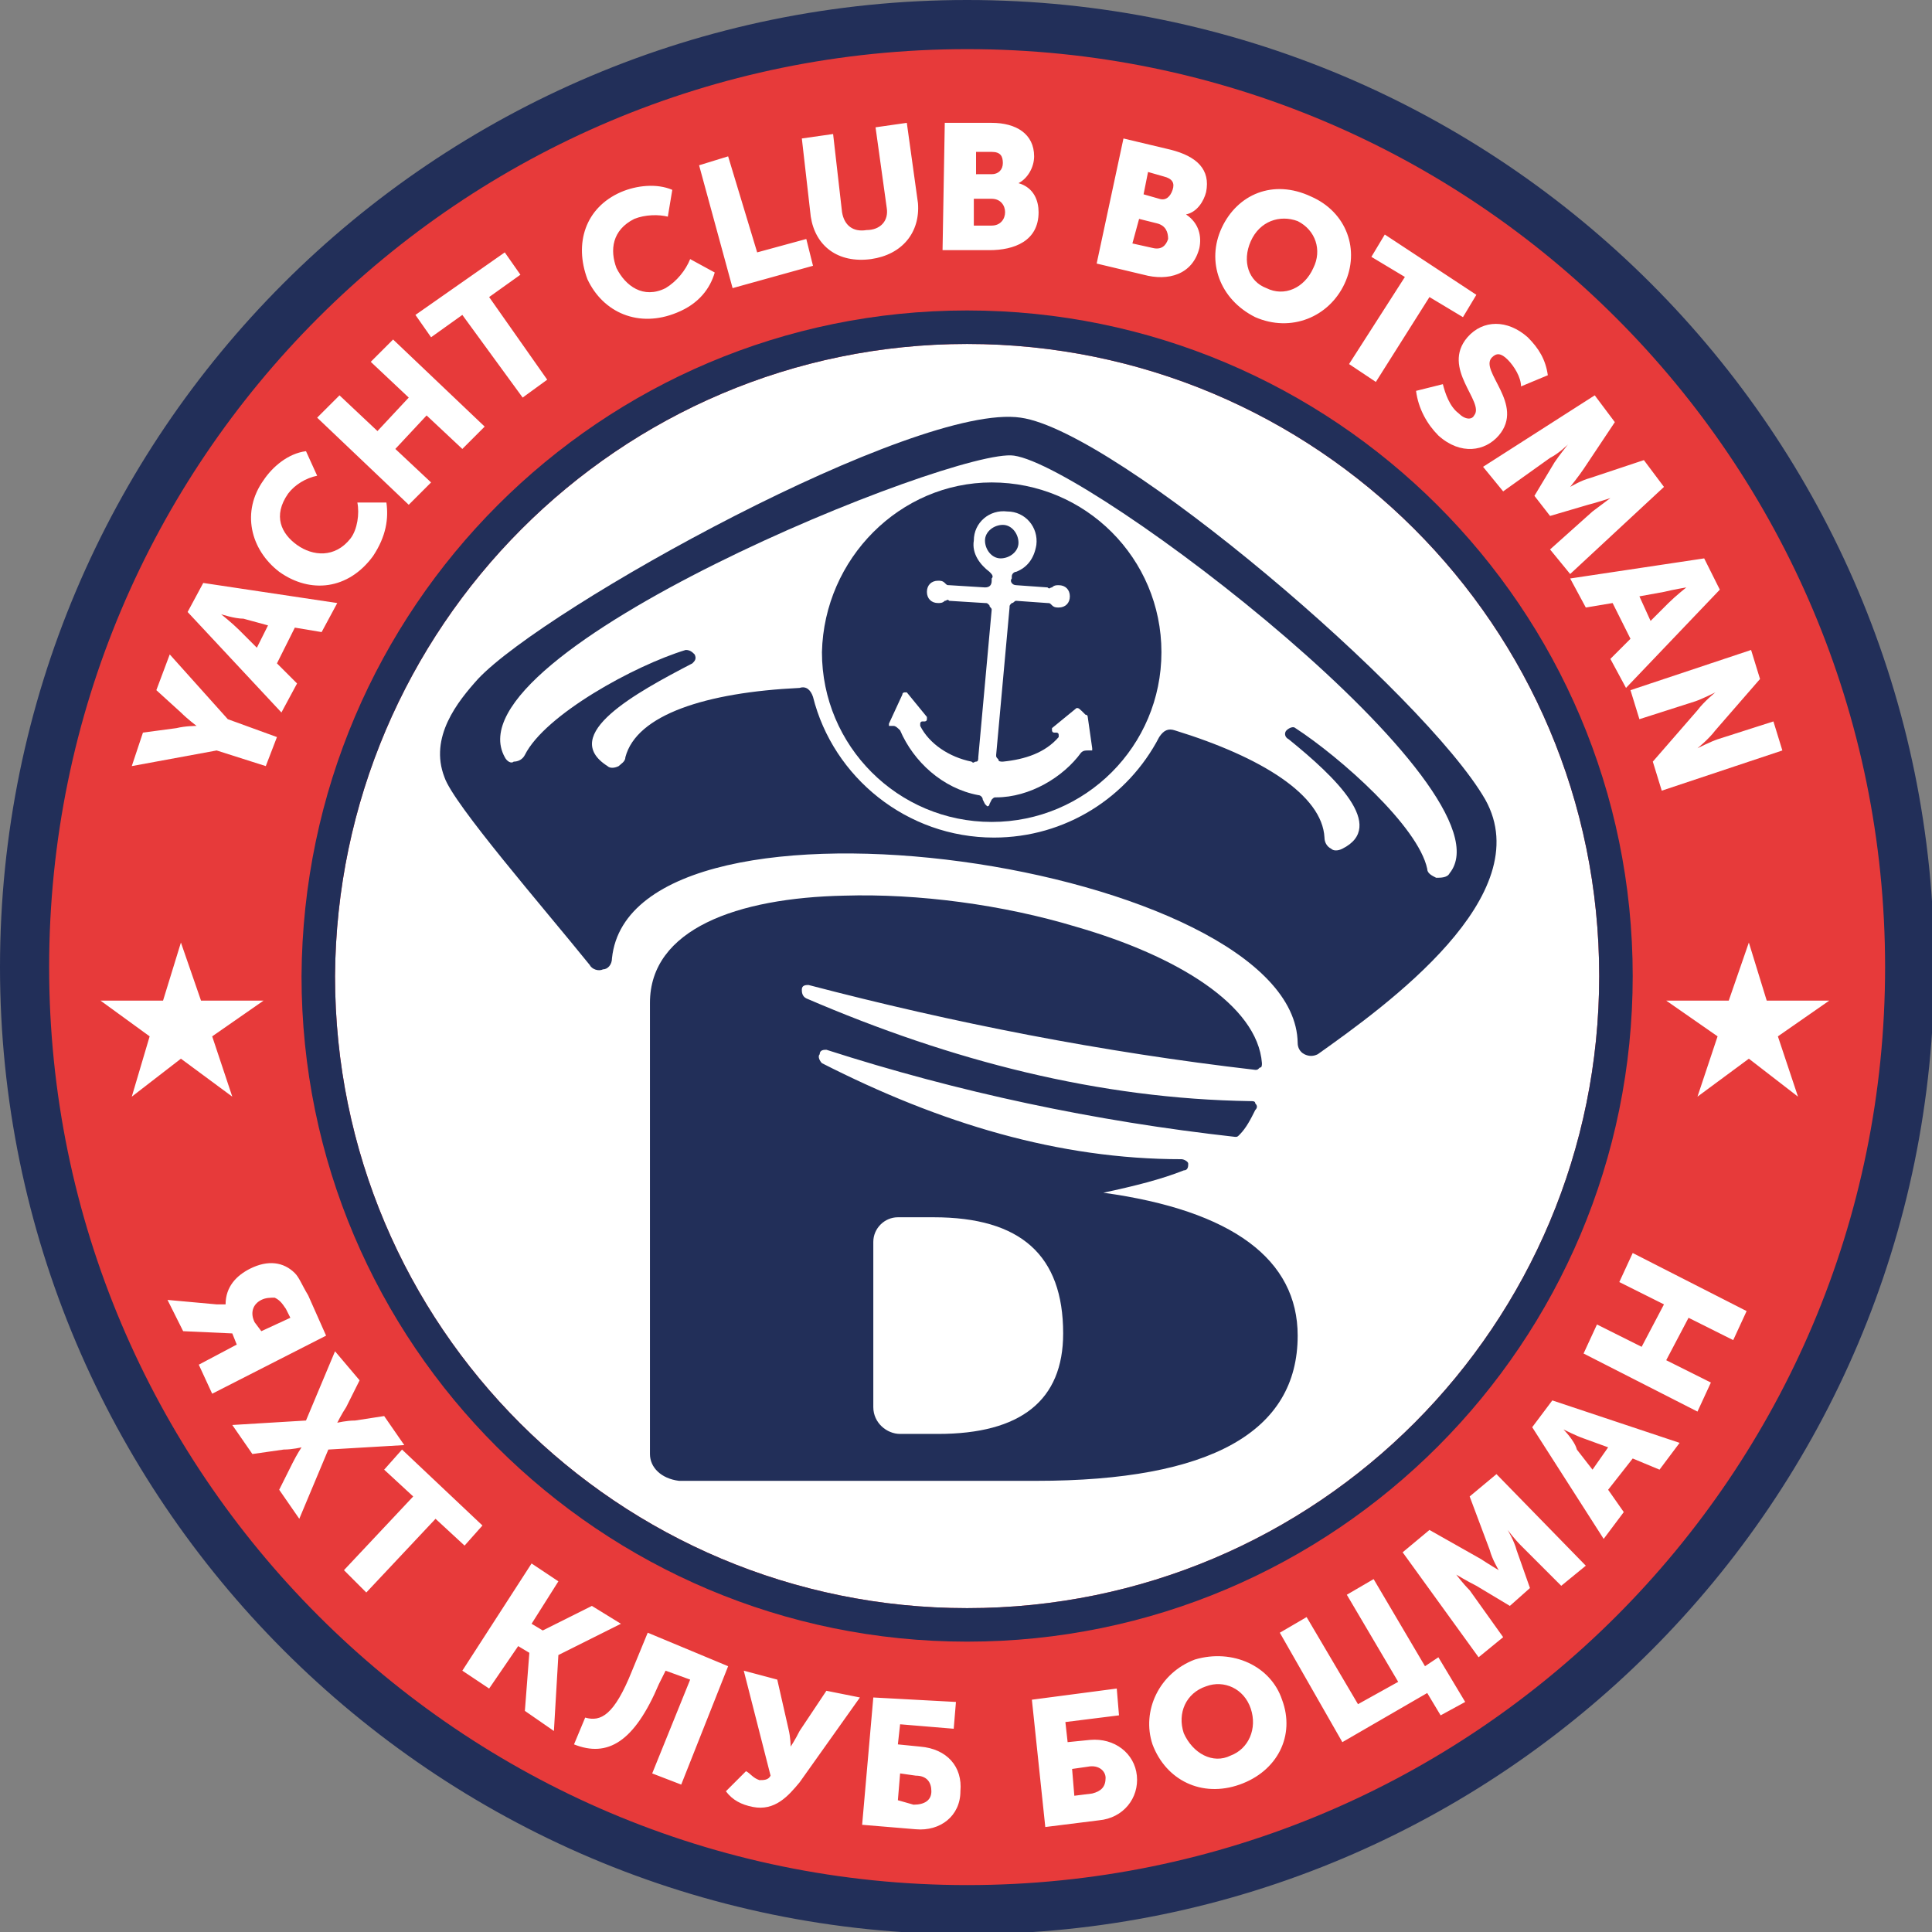
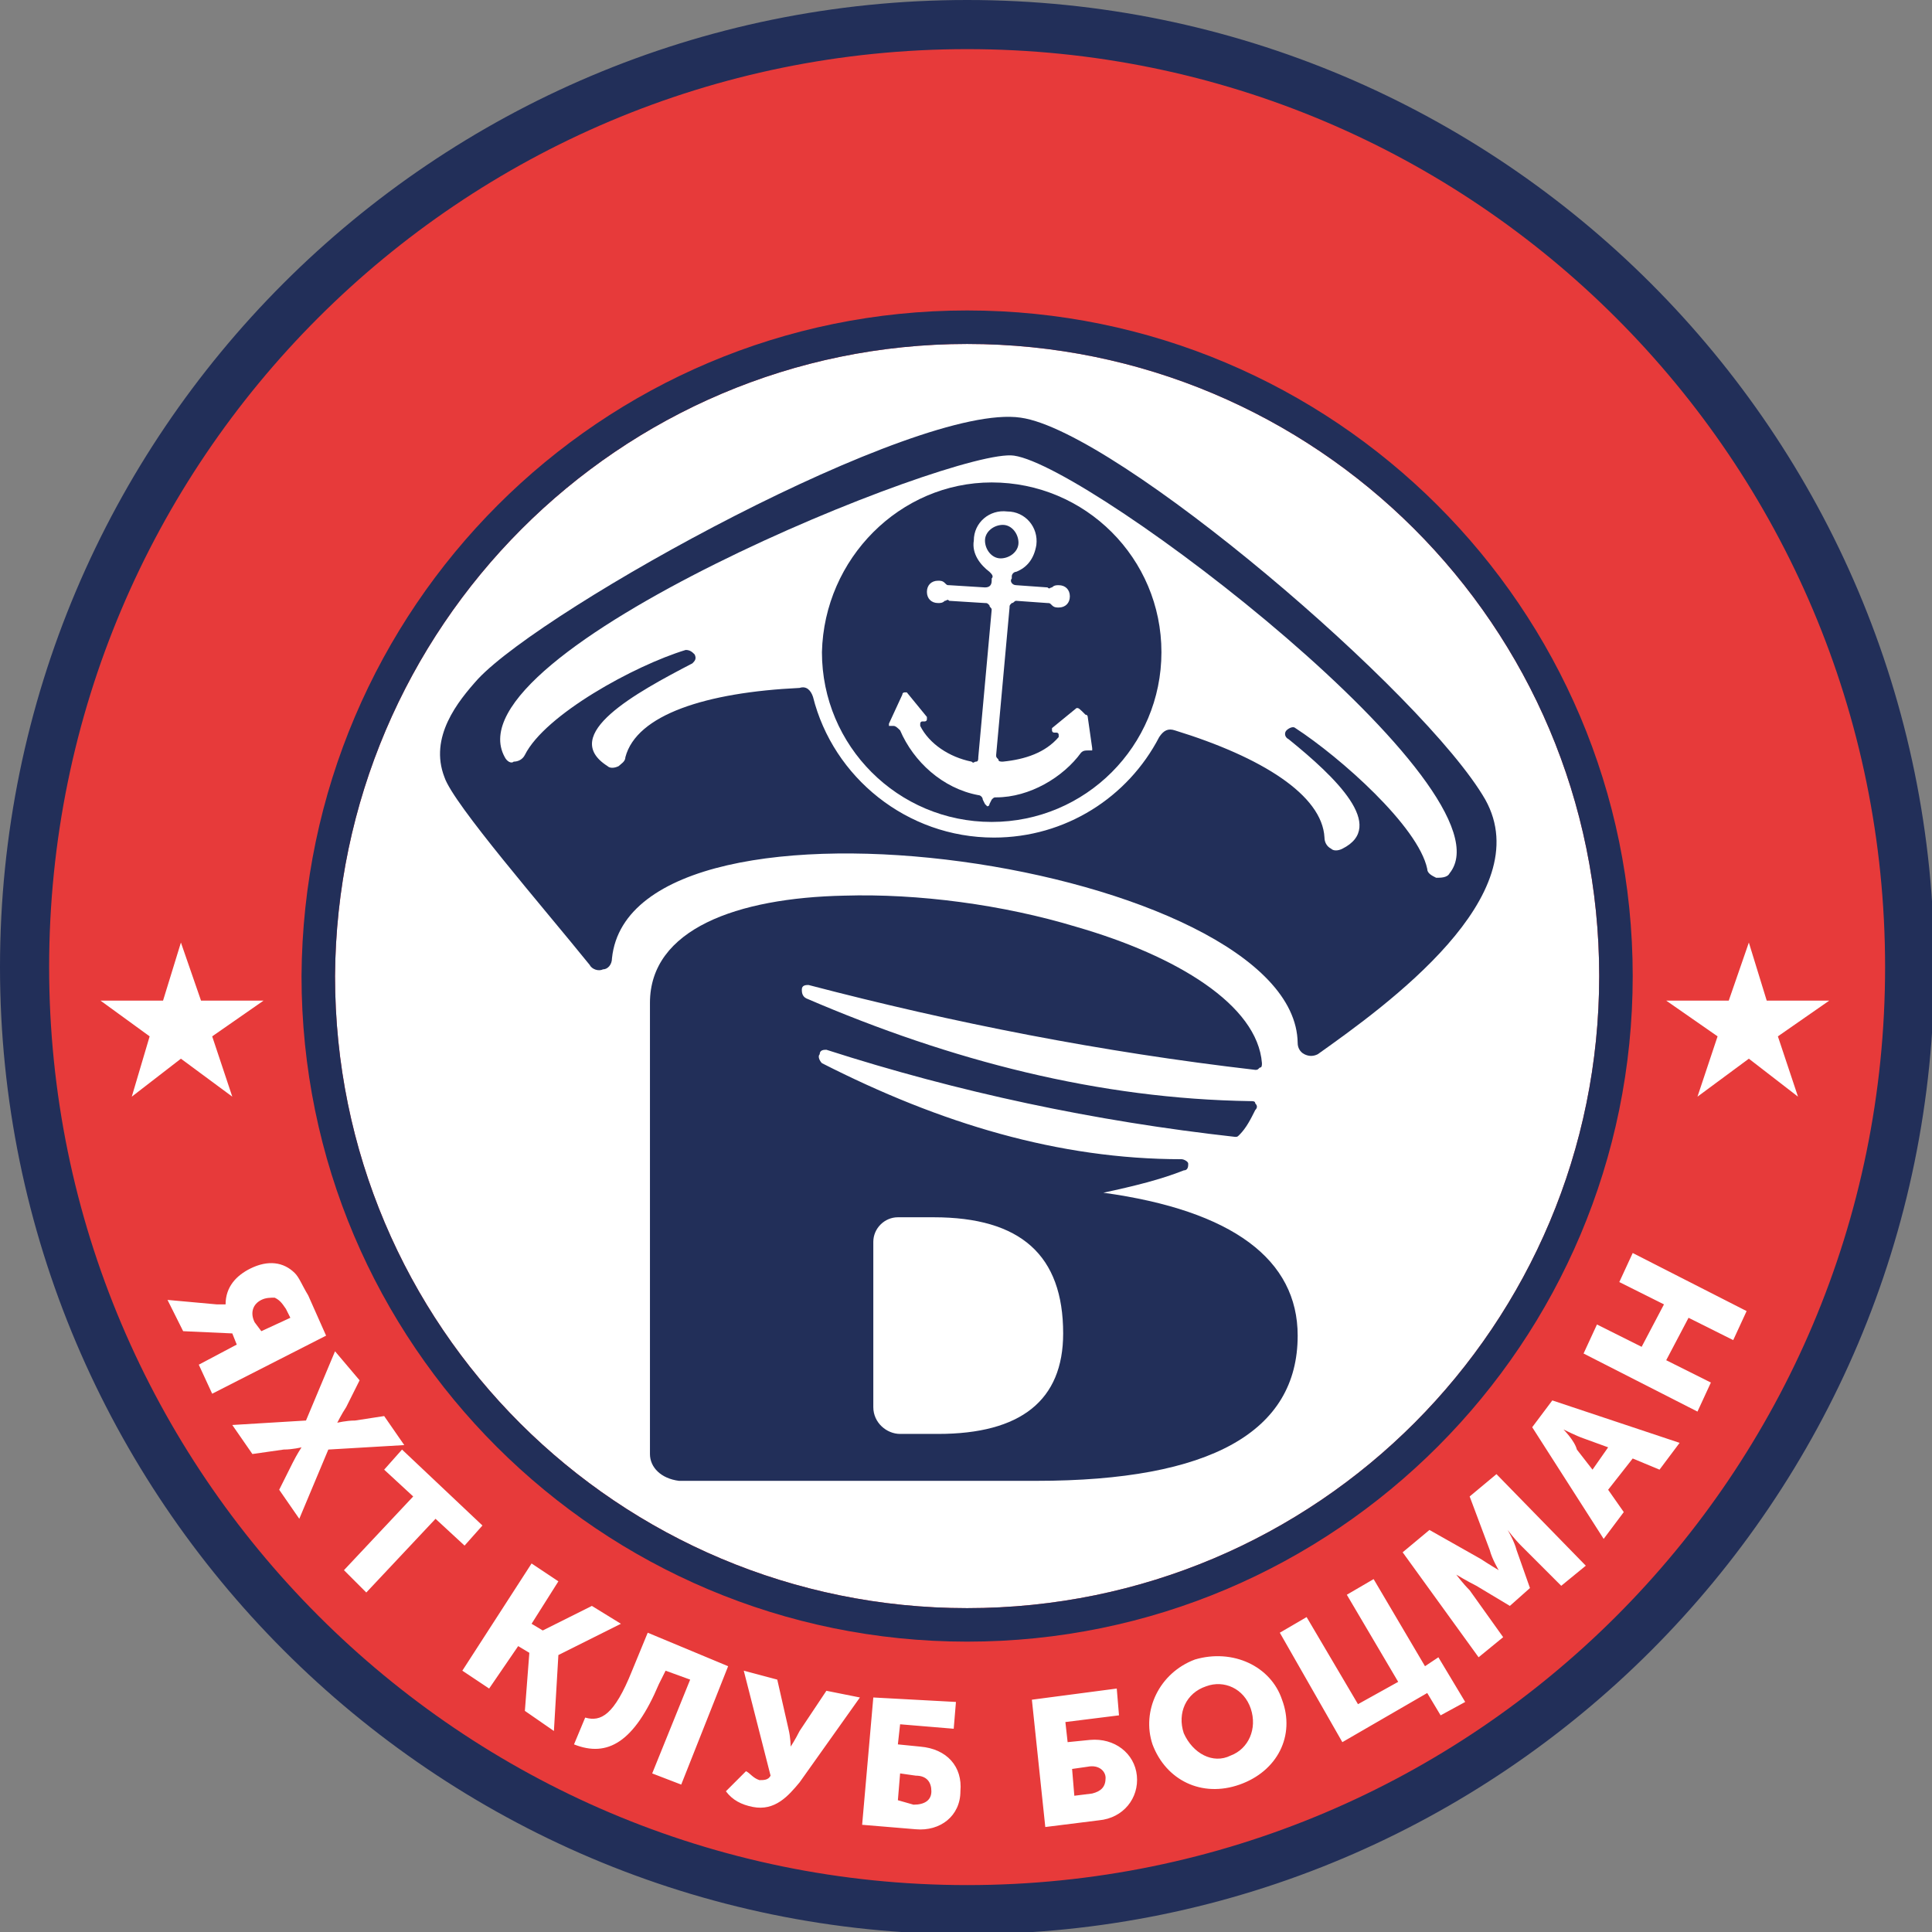
<svg xmlns="http://www.w3.org/2000/svg" version="1.1" id="Слой_1" x="0px" y="0px" viewBox="0 0 86.5 86.5" style="enable-background:new 0 0 86.5 86.5;" xml:space="preserve">
  <rect x="0" y="0" width="86.5" height="86.5" fill="#808080" stroke="none" />
  <style type="text/css"> .st0{fill-rule:evenodd;clip-rule:evenodd;fill:#FFFFFF;} .st1{fill-rule:evenodd;clip-rule:evenodd;fill:#E73A3A;} .st2{fill:none;stroke:#040007;stroke-width:0.567;stroke-miterlimit:22.926;} .st3{fill-rule:evenodd;clip-rule:evenodd;fill:#222F59;} .st4{fill:#222F59;} .st5{fill:#FFFFFF;} .st6{fill-rule:evenodd;clip-rule:evenodd;fill:none;} </style>
  <g>
    <path class="st0" d="M43.3,1.5c23.3,0,42.1,18.9,42.1,42.1c0,23.3-18.9,42.1-42.1,42.1C20,85.8,1.2,66.9,1.2,43.7 C1.2,20.4,20,1.5,43.3,1.5" />
    <ellipse transform="matrix(0.987 -0.16 0.16 0.987 -6.437 7.528)" class="st1" cx="43.5" cy="43.7" rx="42.3" ry="42.3" />
    <ellipse transform="matrix(0.987 -0.16 0.16 0.987 -6.437 7.528)" class="st2" cx="43.5" cy="43.7" rx="42.3" ry="42.3" />
    <path class="st3" d="M43.3,0c23.9,0,43.3,19.4,43.3,43.3c0,23.9-19.4,43.3-43.3,43.3S0,67.1,0,43.3C0,19.4,19.4,0,43.3,0 M43.3,2.2 c22.7,0,41.1,18.4,41.1,41.1c0,22.7-18.4,41.1-41.1,41.1S2.2,65.9,2.2,43.3C2.2,20.6,20.6,2.2,43.3,2.2z" />
    <path class="st0" d="M43.3,15.4c15.6,0,28.3,12.6,28.3,28.3c0,15.6-12.6,28.3-28.3,28.3c-15.6,0-28.3-12.6-28.3-28.3 C15.1,28.1,27.7,15.4,43.3,15.4" />
    <path class="st3" d="M43.3,13.9c16.4,0,29.8,13.3,29.8,29.8c0,16.4-13.3,29.8-29.8,29.8c-16.4,0-29.8-13.3-29.8-29.8 C13.6,27.2,26.9,13.9,43.3,13.9 M43.3,15.4c15.6,0,28.3,12.6,28.3,28.3c0,15.6-12.6,28.3-28.3,28.3c-15.6,0-28.3-12.6-28.3-28.3 C15.1,28.1,27.7,15.4,43.3,15.4z" />
    <path class="st4" d="M29.1,65.1V44.9c0-3.3,3.9-4.7,8.7-4.8c3.3-0.1,7.1,0.4,10.4,1.4c4.5,1.3,8.1,3.5,8.3,6.1c0,0.1,0,0.2-0.1,0.2 c-0.1,0.1-0.1,0.1-0.2,0.1c-6.9-0.8-13.5-2.1-20-3.8c-0.1,0-0.3,0-0.3,0.2c0,0.1,0,0.3,0.2,0.4c6.5,2.8,13.1,4.5,19.9,4.6 c0.1,0,0.2,0,0.2,0.1c0.1,0.1,0.1,0.2,0,0.3c-0.2,0.4-0.4,0.8-0.7,1.1c-0.1,0.1-0.1,0.1-0.2,0.1c-6.3-0.7-12.4-2-18.3-3.9 c-0.1,0-0.3,0-0.3,0.2c-0.1,0.1,0,0.3,0.1,0.4c5.3,2.7,10.6,4.3,16.1,4.3c0.1,0,0.3,0.1,0.3,0.2c0,0.1,0,0.3-0.2,0.3 c-1,0.4-2.2,0.7-3.6,1c5.8,0.8,8.7,3,8.7,6.4c0,4.3-3.9,6.5-11.7,6.5h-16C29.6,66.2,29.1,65.7,29.1,65.1 M40.3,64.2H42 c3.7,0,5.6-1.5,5.6-4.5c0-3.5-1.9-5.2-5.8-5.2h-1.6c-0.6,0-1.1,0.5-1.1,1.1v7.4C39.1,63.7,39.7,64.2,40.3,64.2z" />
    <path class="st3" d="M22.6,33.9C20,29.2,42.8,20,45.4,20.4c3.5,0.5,22.5,15,19.5,18.7c-0.1,0.2-0.4,0.2-0.6,0.2 c-0.2-0.1-0.4-0.2-0.4-0.4C63.5,37,60,33.9,58,32.6c-0.1-0.1-0.3,0-0.4,0.1c-0.1,0.1-0.1,0.3,0.1,0.4c2.1,1.7,4.4,3.9,2.4,4.9 c-0.2,0.1-0.4,0.1-0.5,0c-0.2-0.1-0.3-0.3-0.3-0.5c-0.1-1.9-2.8-3.6-6.7-4.8c-0.3-0.1-0.5,0-0.7,0.3c-1.4,2.7-4.2,4.5-7.4,4.5 c-3.9,0-7.2-2.7-8.1-6.3c-0.1-0.3-0.3-0.5-0.6-0.4C31.6,31,28.5,32,28,33.9c0,0.2-0.2,0.3-0.3,0.4c-0.2,0.1-0.4,0.1-0.5,0 C25,32.9,28.5,31,31,29.7c0.1-0.1,0.2-0.2,0.1-0.4c-0.1-0.1-0.2-0.2-0.4-0.2c-2.3,0.7-6.3,2.9-7.2,4.7c-0.1,0.2-0.3,0.3-0.5,0.3 C22.9,34.2,22.7,34.1,22.6,33.9 M27.4,42.9c0.9-8.6,30.6-4.2,30.7,3.8c0,0.2,0.1,0.4,0.3,0.5c0.2,0.1,0.4,0.1,0.6,0 c3.1-2.2,9.9-7.1,7.5-11.4C63.8,31.1,50,19.3,45.7,18.7c-4.7-0.7-21.3,8.5-24.3,11.7c-0.9,1-2.2,2.6-1.5,4.4 c0.4,1.2,4.4,5.8,6.5,8.4c0.1,0.2,0.4,0.3,0.6,0.2C27.2,43.4,27.4,43.2,27.4,42.9z" />
    <path class="st3" d="M44.4,21.6c4.2,0,7.6,3.4,7.6,7.6c0,4.2-3.4,7.6-7.6,7.6c-4.2,0-7.6-3.4-7.6-7.6C36.9,25,40.3,21.6,44.4,21.6 M44.1,24.2c0-0.4,0.4-0.7,0.8-0.7c0.4,0,0.7,0.4,0.7,0.8c0,0.4-0.4,0.7-0.8,0.7C44.4,25,44.1,24.6,44.1,24.2z M48.2,31.7l-1.1,0.9 c0,0,0,0.1,0,0.1c0,0,0,0.1,0.1,0.1l0.1,0c0,0,0.1,0,0.1,0.1c0,0,0,0.1,0,0.1c-0.6,0.7-1.5,1-2.5,1.1c-0.1,0-0.2,0-0.2-0.1 c-0.1-0.1-0.1-0.1-0.1-0.2l0.6-6.6c0-0.1,0-0.1,0.1-0.2c0.1,0,0.1-0.1,0.2-0.1l1.4,0.1c0.1,0,0.1,0,0.2,0.1 c0.1,0.1,0.2,0.1,0.3,0.1c0.3,0,0.5-0.2,0.5-0.5c0-0.3-0.2-0.5-0.5-0.5c-0.1,0-0.2,0-0.3,0.1c-0.1,0-0.1,0.1-0.2,0l-1.4-0.1 c-0.2,0-0.3-0.2-0.2-0.3l0-0.1c0-0.1,0.1-0.2,0.2-0.2c0.5-0.2,0.8-0.6,0.9-1.2c0.1-0.8-0.5-1.5-1.3-1.5c-0.8-0.1-1.5,0.5-1.5,1.3 c-0.1,0.6,0.3,1.1,0.7,1.4c0.1,0.1,0.2,0.2,0.1,0.3l0,0.1c0,0.2-0.1,0.3-0.3,0.3l-1.6-0.1c-0.1,0-0.1,0-0.2-0.1 c-0.1-0.1-0.2-0.1-0.3-0.1c-0.3,0-0.5,0.2-0.5,0.5c0,0.3,0.2,0.5,0.5,0.5c0.1,0,0.2,0,0.3-0.1c0.1,0,0.1-0.1,0.2,0l1.6,0.1 c0.1,0,0.1,0,0.2,0.1c0,0.1,0.1,0.1,0.1,0.2l-0.6,6.6c0,0.1,0,0.2-0.1,0.2c-0.1,0-0.1,0.1-0.2,0c-1-0.2-1.9-0.8-2.3-1.6 c0,0,0-0.1,0-0.1c0,0,0-0.1,0.1-0.1l0.1,0c0,0,0.1,0,0.1-0.1c0,0,0-0.1,0-0.1l-0.9-1.1c0,0-0.1,0-0.1,0c0,0-0.1,0-0.1,0.1l-0.6,1.3 c0,0,0,0.1,0,0.1c0,0,0.1,0,0.1,0l0.1,0c0.1,0,0.2,0.1,0.3,0.2c0.6,1.4,1.9,2.6,3.5,2.9c0.1,0,0.2,0.1,0.2,0.2l0.1,0.2 c0,0,0.1,0.1,0.1,0.1c0,0,0.1,0,0.1-0.1l0.1-0.2c0.1-0.1,0.1-0.1,0.2-0.1c1.5,0,3-0.9,3.8-2c0.1-0.1,0.2-0.1,0.3-0.1l0.1,0 c0,0,0.1,0,0.1,0c0,0,0-0.1,0-0.1l-0.2-1.4c0,0,0-0.1-0.1-0.1C48.3,31.7,48.3,31.7,48.2,31.7z" />
-     <path class="st5" d="M73,30.9l0.4,1.3l2.5-0.8c0.3-0.1,0.9-0.4,0.9-0.4l0,0c0,0-0.5,0.4-0.8,0.8l-2,2.3l0.4,1.3l5.4-1.8l-0.4-1.3 l-2.5,0.8c-0.3,0.1-0.9,0.4-0.9,0.4l0,0c0,0,0.5-0.4,0.8-0.8l2-2.3l-0.4-1.3L73,30.9z M73.4,26.7l1.1-0.2c0.4-0.1,1-0.2,1-0.2l0,0 c0,0-0.5,0.4-0.8,0.7l-0.8,0.8L73.4,26.7z M70.3,25.9l0.7,1.3l1.2-0.2l0.8,1.6l-0.9,0.9l0.7,1.3l4.2-4.4L76.3,25L70.3,25.9z M66.4,20.9l0.9,1.1l2.1-1.5c0.4-0.2,0.8-0.6,0.8-0.6l0,0c0,0-0.4,0.5-0.6,0.8l-0.9,1.5l0.7,0.9l1.7-0.5c0.4-0.1,1-0.3,1-0.3l0,0 c0,0-0.4,0.3-0.8,0.6l-1.9,1.7l0.9,1.1l4.2-3.9l-0.9-1.2l-2.4,0.8c-0.4,0.1-0.9,0.4-0.9,0.4l0,0c0,0,0.4-0.5,0.6-0.8l1.4-2.1 l-0.9-1.2L66.4,20.9z M63.4,17.5c0.1,0.8,0.5,1.5,1,2c1,0.9,2.1,0.7,2.7,0c1.2-1.4-0.9-2.9-0.3-3.5c0.2-0.2,0.4-0.2,0.7,0.1 c0.3,0.3,0.6,0.8,0.6,1.2l1.2-0.5c-0.1-0.7-0.4-1.2-0.9-1.7c-0.9-0.8-2-0.8-2.7,0c-1.2,1.4,0.8,2.9,0.3,3.5 c-0.1,0.2-0.4,0.2-0.7-0.1c-0.4-0.3-0.6-0.9-0.7-1.3L63.4,17.5z M60.4,16.3l1.2,0.8l2.4-3.8l1.5,0.9l0.6-1L62,10.5l-0.6,1l1.5,0.9 L60.4,16.3z M56,10.8c0.4-0.9,1.3-1.2,2.1-0.9c0.8,0.4,1.1,1.3,0.7,2.1c-0.4,0.9-1.3,1.3-2.1,0.9C55.9,12.6,55.6,11.7,56,10.8z M54.7,10.2c-0.7,1.5-0.1,3.2,1.5,4c1.6,0.7,3.3,0,4-1.5c0.7-1.5,0.1-3.2-1.5-3.9C57,8,55.4,8.7,54.7,10.2z M50.7,10.9L51,9.8 l0.8,0.2c0.4,0.1,0.5,0.4,0.5,0.7c-0.1,0.3-0.3,0.5-0.7,0.4L50.7,10.9z M51.2,8.7l0.2-1l0.7,0.2c0.4,0.1,0.5,0.3,0.4,0.6 c-0.1,0.3-0.3,0.5-0.6,0.4L51.2,8.7z M49.1,11.8l2.1,0.5c1.1,0.3,2.2,0,2.5-1.2c0.1-0.5,0-1.1-0.6-1.5l0,0c0.5-0.1,0.8-0.6,0.9-1 c0.2-1-0.4-1.6-1.6-1.9l-2.1-0.5L49.1,11.8z M43.6,10.1l0-1.2l0.8,0c0.4,0,0.6,0.3,0.6,0.6c0,0.3-0.2,0.6-0.6,0.6L43.6,10.1z M43.7,7.8l0-1l0.7,0c0.4,0,0.5,0.2,0.5,0.5c0,0.3-0.2,0.5-0.5,0.5L43.7,7.8z M42.2,11.2l2.1,0c1.1,0,2.2-0.4,2.2-1.7 c0-0.5-0.2-1.1-0.9-1.3l0,0c0.4-0.2,0.7-0.7,0.7-1.2c0-1-0.8-1.5-1.9-1.5l-2.1,0L42.2,11.2z M36.3,9.7c0.2,1.3,1.2,2.1,2.7,1.9 c1.4-0.2,2.2-1.2,2.1-2.5l-0.5-3.6l-1.4,0.2l0.5,3.6c0.1,0.6-0.3,1-0.9,1c-0.6,0.1-1-0.2-1.1-0.8L37.3,6l-1.4,0.2L36.3,9.7z M32.8,12.9l3.6-1l-0.3-1.2l-2.2,0.6L32.6,7l-1.3,0.4L32.8,12.9z M26.3,12.5c0.7,1.5,2.3,2.2,4,1.5c1-0.4,1.5-1.1,1.7-1.8l-1.1-0.6 c-0.2,0.5-0.6,1-1.1,1.3c-1,0.5-1.8-0.1-2.2-0.9c-0.3-0.8-0.2-1.7,0.8-2.2c0.5-0.2,1.1-0.2,1.5-0.1l0.2-1.2 c-0.7-0.3-1.6-0.2-2.3,0.1C26.2,9.3,25.7,10.9,26.3,12.5z M23.4,17.8l1.1-0.8l-2.6-3.7l1.4-1l-0.7-1l-4,2.8l0.7,1l1.4-1L23.4,17.8z M18.3,22.6l1-1l-1.6-1.5l1.4-1.5l1.6,1.5l1-1l-4.1-3.9l-1,1l1.7,1.6l-1.4,1.5l-1.7-1.6l-1,1L18.3,22.6z M12.5,25.6 c1.4,1,3.1,0.8,4.2-0.7c0.6-0.9,0.7-1.7,0.6-2.4l-1.3,0c0.1,0.5,0,1.2-0.3,1.6C15,25,14,24.9,13.3,24.4c-0.7-0.5-1.1-1.3-0.4-2.3 c0.3-0.4,0.8-0.7,1.3-0.8l-0.5-1.1c-0.8,0.1-1.5,0.7-1.9,1.3C10.8,22.9,11.2,24.6,12.5,25.6z M11.5,29l-0.8-0.8 c-0.3-0.3-0.8-0.7-0.8-0.7l0,0c0,0,0.6,0.2,1,0.2L12,28L11.5,29z M12.6,31.9l0.7-1.3l-0.9-0.9l0.8-1.6l1.2,0.2l0.7-1.3l-6-0.9 l-0.7,1.3L12.6,31.9z M11.9,34.3l0.5-1.3l-2.2-0.8l-2.6-2.9L7,30.9l1.1,1c0.3,0.3,0.7,0.6,0.7,0.6l0,0c0,0-0.5,0-0.9,0.1l-1.5,0.2 l-0.5,1.5l3.8-0.7L11.9,34.3z" />
    <path class="st5" d="M76,63.2l0.6-1.3l-2-1l1-1.9l2,1l0.6-1.3l-5.1-2.6l-0.6,1.3l2,1l-1,1.9l-2-1l-0.6,1.3L76,63.2z M71.3,65.8 l-0.7-0.9C70.5,64.5,70,64,70,64l0,0c0,0,0.6,0.3,0.9,0.4l1.1,0.4L71.3,65.8z M71.8,68.9l0.9-1.2l-0.7-1l1.1-1.4l1.2,0.5l0.9-1.2 l-5.7-1.9l-0.9,1.2L71.8,68.9z M66.2,74.2l1.1-0.9l-1.5-2.1c-0.3-0.3-0.6-0.7-0.6-0.7l0,0c0,0,0.5,0.3,0.9,0.5l1.5,0.9l0.9-0.8 l-0.6-1.7c-0.1-0.4-0.4-0.9-0.4-0.9l0,0c0,0,0.3,0.4,0.6,0.7l1.8,1.8l1.1-0.9L67,66l-1.2,1l0.9,2.4c0.1,0.4,0.4,0.9,0.4,0.9l0,0 c0,0-0.5-0.3-0.8-0.5L64,68.5l-1.2,1L66.2,74.2z M60.1,78l3.8-2.2l0.6,1l1.1-0.6l-1.2-2l-0.6,0.4l-2.3-3.9l-1.2,0.7l2.3,3.9l-1.8,1 l-2.3-3.9l-1.2,0.7L60.1,78z M53,77.6c-0.3-0.9,0.1-1.8,1-2.1c0.8-0.3,1.7,0.1,2,1c0.3,0.9-0.1,1.8-0.9,2.1 C54.3,79,53.4,78.5,53,77.6z M51.6,78.1c0.6,1.6,2.2,2.4,3.9,1.8c1.7-0.6,2.5-2.2,1.9-3.8c-0.5-1.5-2.2-2.3-3.9-1.8 C51.9,74.9,51.1,76.6,51.6,78.1z M48.1,80.4L48,79.2l0.7-0.1c0.5-0.1,0.8,0.2,0.8,0.5c0,0.4-0.2,0.6-0.6,0.7L48.1,80.4z M46.8,81.8 l2.4-0.3c1.1-0.1,1.8-1,1.7-2c-0.1-1-1-1.7-2.1-1.6l-1,0.1l-0.1-0.9l2.4-0.3l-0.1-1.2l-3.8,0.5L46.8,81.8z M40.2,80.6l0.1-1.2 l0.7,0.1c0.5,0,0.7,0.3,0.7,0.7c0,0.4-0.3,0.6-0.8,0.6L40.2,80.6z M38.6,81.7l2.4,0.2c1.1,0.1,2-0.6,2-1.7c0.1-1.1-0.6-1.9-1.8-2 l-1-0.1l0.1-0.9l2.4,0.2l0.1-1.2L39.1,76L38.6,81.7z M32.5,80.2c0.3,0.4,0.7,0.6,1.2,0.7c1,0.2,1.6-0.5,2.1-1.1l2.7-3.8L37,75.7 l-1.2,1.8c-0.2,0.4-0.4,0.7-0.4,0.7l0,0c0,0,0-0.4-0.1-0.8l-0.5-2.2l-1.5-0.4l1.2,4.7c-0.1,0.2-0.3,0.2-0.5,0.2 c-0.3-0.1-0.4-0.3-0.6-0.4L32.5,80.2z M26.2,76.9l-0.5,1.2c1.5,0.6,2.7-0.1,3.8-2.7l0.3-0.6l1.1,0.4l-1.7,4.2l1.3,0.5l2.1-5.3 L29,73.1l-0.7,1.7C27.5,76.8,26.9,77.1,26.2,76.9z M20.7,74.8l1.2,0.8l1.3-1.9l0.5,0.3l-0.2,2.6l1.3,0.9l0.2-3.4l0,0l2.8-1.4 l-1.3-0.8L24.3,73l-0.5-0.3l1.2-1.9L23.8,70L20.7,74.8z M15.4,70.3l1,1l3.1-3.3l1.3,1.2l0.8-0.9l-3.6-3.4l-0.8,0.9l1.3,1.2 L15.4,70.3z M10.4,63.8l0.9,1.3l1.4-0.2c0.4,0,0.8-0.1,0.8-0.1l0,0c0,0-0.2,0.3-0.4,0.7l-0.6,1.2l0.9,1.3l1.3-3.1l3.4-0.2l-0.9-1.3 l-1.3,0.2c-0.4,0-0.8,0.1-0.8,0.1l0,0c0,0,0.2-0.4,0.4-0.7l0.6-1.2L15,60.5l-1.3,3.1L10.4,63.8z M11.4,59.2c-0.2-0.4-0.1-0.8,0.3-1 c0.2-0.1,0.4-0.1,0.6-0.1c0.2,0.1,0.3,0.2,0.5,0.5l0.2,0.4l-1.3,0.6L11.4,59.2z M7.5,58.2l0.7,1.4l2.2,0.1l0.2,0.5l-1.7,0.9 l0.6,1.3l5.1-2.6L13.8,58c-0.3-0.5-0.4-0.8-0.6-1c-0.5-0.5-1.2-0.6-2-0.2c-0.6,0.3-1.1,0.8-1.1,1.6l0,0c0,0-0.1,0-0.4,0L7.5,58.2z" />
    <polygon class="st0" points="8.1,42.2 9,44.8 11.8,44.8 9.5,46.4 10.4,49.1 8.1,47.4 5.9,49.1 6.7,46.4 4.5,44.8 7.3,44.8 " />
    <polygon class="st0" points="78.3,42.2 79.1,44.8 81.9,44.8 79.6,46.4 80.5,49.1 78.3,47.4 76,49.1 76.9,46.4 74.6,44.8 77.4,44.8 " />
  </g>
  <rect x="-92.8" y="-36.1" class="st6" width="272.1" height="158.7" />
</svg>